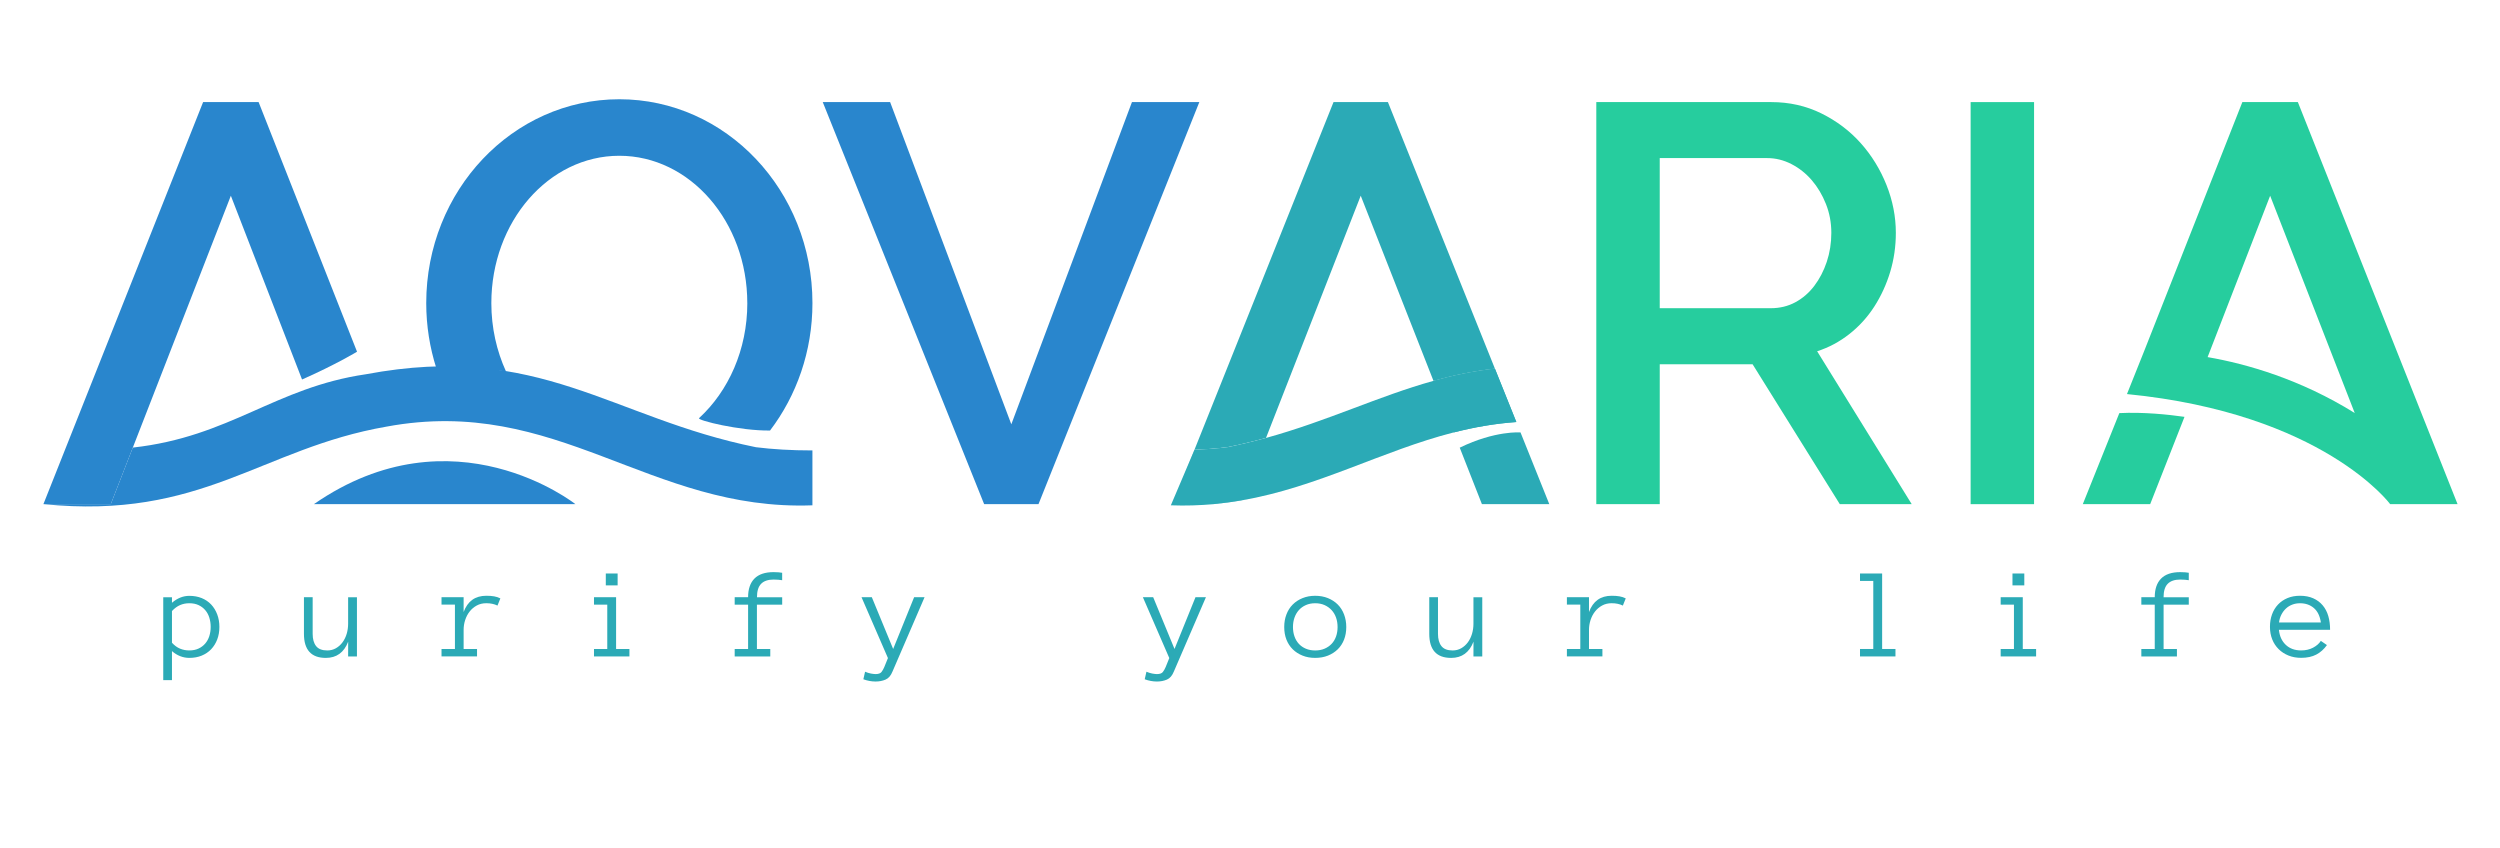
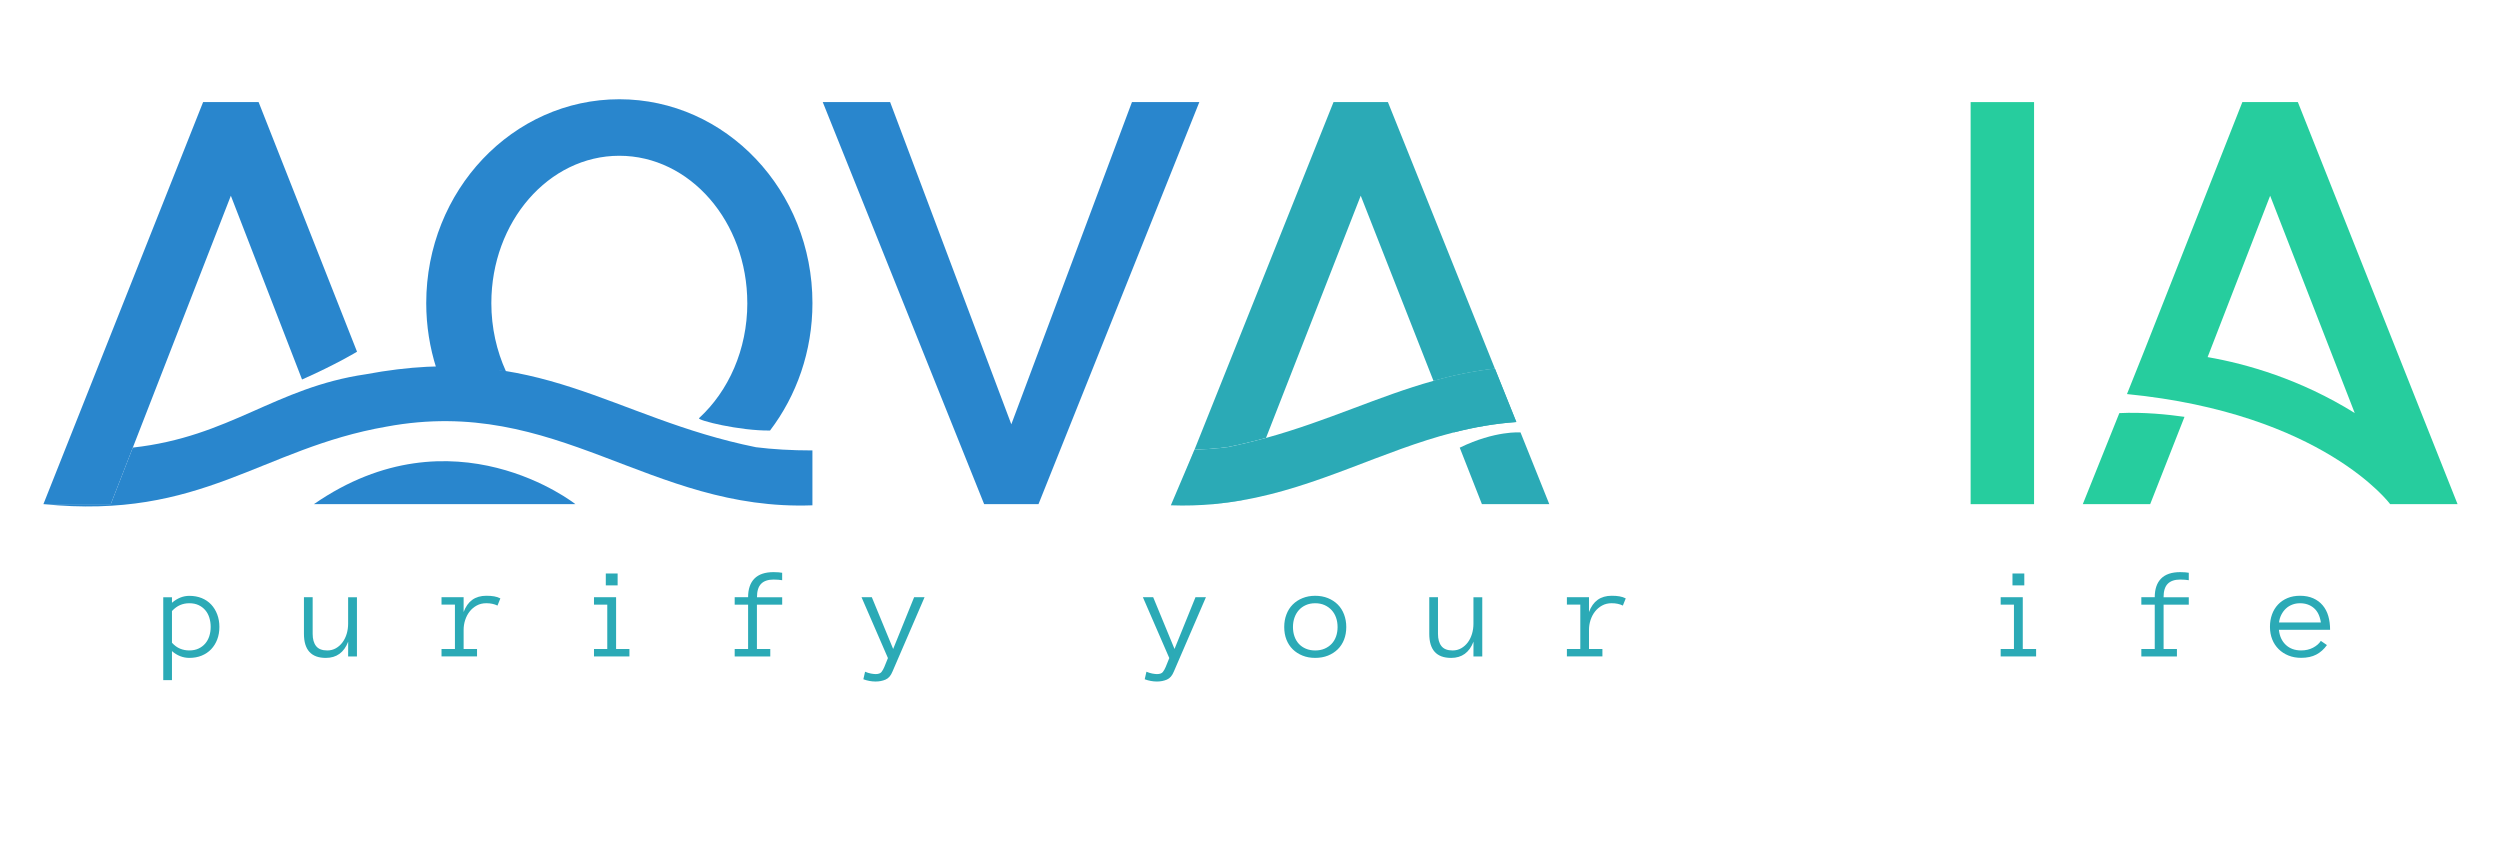
<svg xmlns="http://www.w3.org/2000/svg" id="Livello_1" viewBox="0 0 932 316">
  <defs>
    <style>.cls-1{fill:#a0d7e2;}.cls-2{fill:#26cd9e;}.cls-3{fill:#2986cd;}.cls-4{fill:#2baab6;}</style>
  </defs>
  <path class="cls-4" d="M566.85,161.21h0s-9.39-.78-22.66,5.68l8.27,21.06h25.12l-10.73-26.74Z" />
  <polygon class="cls-3" points="331.84 38.06 377.02 158.18 421.99 38.06 447.11 38.06 387.15 187.95 366.89 187.95 306.72 38.06 331.84 38.06" />
-   <path class="cls-2" d="M595.1,187.95V38.06h65.23c6.76,0,12.98,1.41,18.68,4.22,5.7,2.82,10.59,6.51,14.67,11.08,4.08,4.57,7.28,9.78,9.61,15.62,2.32,5.84,3.48,11.79,3.48,17.84,0,5.07-.71,9.92-2.11,14.57-1.41,4.64-3.38,8.94-5.91,12.88-2.53,3.94-5.63,7.36-9.29,10.24-3.66,2.89-7.67,5.04-12.03,6.44l35.26,57h-26.81l-32.51-52.15h-34.62v52.15h-23.65Zm23.65-73.05h41.38c3.38,0,6.44-.74,9.18-2.22,2.74-1.48,5.1-3.52,7.07-6.12,1.97-2.6,3.52-5.6,4.65-8.97,1.12-3.38,1.69-6.97,1.69-10.77s-.67-7.39-2.01-10.77c-1.34-3.38-3.1-6.33-5.28-8.87-2.18-2.53-4.72-4.54-7.6-6.02-2.89-1.48-5.88-2.22-8.97-2.22h-40.11v55.94Z" />
  <rect class="cls-2" x="734.65" y="38.06" width="23.65" height="149.89" />
  <path class="cls-3" d="M96.41,38.06h-20.69L16.18,187.95h25.12l8.21-21.08,36.55-93.9,26.54,68.51c12.62-5.57,20.5-10.36,20.5-10.36L96.41,38.06Z" />
  <path class="cls-3" d="M278.6,113c0,17.38-7.04,32.83-17.99,42.88-.88,.8,15.25,4.78,26.46,4.62,9.89-13.01,15.81-29.52,15.81-47.5,0-41.98-32.23-76-71.99-76s-71.99,34.03-71.99,76c0,8.49,1.34,16.65,3.77,24.28,1.21-.02,2.39-.05,3.64-.05,8.32,0,15.67,.45,22.31,1.21-3.46-7.61-5.45-16.25-5.45-25.44,0-30.34,21.36-54.93,47.71-54.93s47.71,24.59,47.71,54.93" />
  <path class="cls-3" d="M281.81,166.72c-54.02-10.92-80.53-39.38-145.39-27.2-34.03,4.98-50.52,23.3-86.91,27.34l-8.21,21.08H16.18c59.31,5.98,80.97-20.74,127.94-28.9,63.7-11.81,97.91,31.61,158.75,29.34v-20.46c-7.95,0-14.88-.43-21.07-1.2" />
  <path class="cls-4" d="M471.96,163.27l35.32-90.31,27.12,69.02c7.27-2.02,14.82-3.62,22.91-4.54l-39.9-99.39h-20.27l-51.86,129.66c4.4-.2,8.5-.52,12.28-.99,5.02-1.01,9.8-2.18,14.4-3.45" />
  <path class="cls-1" d="M457.56,166.72c-3.78,.47-7.88,.79-12.28,.99l-8.09,20.23h15.21c3.57-.33,7.05-.8,10.45-1.39l9.11-23.29c-4.6,1.27-9.38,2.44-14.4,3.45" />
  <path class="cls-4" d="M534.4,141.99l7.55,19.23c7.46-1.91,15.19-3.3,23.34-3.88l-7.98-19.88c-8.09,.93-15.64,2.52-22.91,4.54" />
  <path class="cls-4" d="M557.31,137.44c-8.09,.93-15.64,2.52-22.91,4.54-20.65,5.75-39.18,14.86-62.44,21.29-4.6,1.27-9.38,2.44-14.4,3.45-3.78,.47-7.88,.79-12.28,.99-2.83,6.64-8.79,20.67-8.79,20.67,5.51,.21,10.8,.03,15.91-.44,3.57-.33,7.05-.8,10.45-1.39,28.64-4.98,52.22-18.45,79.1-25.35,7.46-1.92,15.19-3.3,23.34-3.88l-7.98-19.88Z" />
  <path class="cls-3" d="M117.02,187.95h97.5s-45.47-36.05-97.5,0" />
  <path class="cls-2" d="M792.94,146.91c73.13,7.22,98.12,41.04,98.12,41.04h25.12l-59.54-149.89h-20.69l-36.7,93.06-6.32,15.8Zm84.9,7.06c-20.24-12.58-40.13-18.28-54.84-20.84l23.31-60.16,31.53,81Z" />
  <path class="cls-2" d="M790.09,154.01c8.84-.45,18.08,.5,24.29,1.39l-12.79,32.54h-25.12l13.62-33.94Z" />
  <path class="cls-4" d="M81.79,233.7c0,1.72-.27,3.29-.81,4.69-.54,1.41-1.29,2.62-2.26,3.64-.97,1.02-2.14,1.81-3.52,2.38-1.37,.57-2.91,.85-4.62,.85-1.17,0-2.3-.21-3.4-.64-1.1-.43-2.12-1.06-3.07-1.89v10.83h-3.25v-30.91h3.25v2.06c2.01-1.72,4.16-2.58,6.47-2.58,1.71,0,3.25,.28,4.62,.84,1.37,.56,2.55,1.36,3.52,2.39s1.72,2.27,2.26,3.69c.54,1.43,.81,2.98,.81,4.65m-3.25,.01c0-1.23-.17-2.39-.51-3.47-.34-1.08-.85-2.01-1.53-2.8-.68-.79-1.51-1.41-2.5-1.87-.99-.46-2.13-.68-3.42-.68s-2.38,.23-3.45,.68c-1.07,.46-2.07,1.2-3.02,2.22v11.83c.95,1.03,1.95,1.76,3.02,2.2,1.07,.44,2.21,.66,3.45,.66,1.29,0,2.44-.23,3.42-.69,.99-.46,1.82-1.08,2.5-1.87,.68-.79,1.19-1.72,1.53-2.78,.34-1.06,.51-2.21,.51-3.44" />
  <path class="cls-4" d="M113.31,222.64h3.25v13.65c0,1.97,.43,3.5,1.29,4.58,.86,1.08,2.24,1.62,4.15,1.62,1.2,0,2.28-.28,3.24-.83,.96-.55,1.78-1.29,2.46-2.21,.68-.92,1.19-1.98,1.55-3.17,.35-1.19,.53-2.44,.53-3.73v-9.9h3.29v22.08h-3.29l.02-5.52c-1.55,4.04-4.33,6.06-8.34,6.06-5.43,0-8.15-2.99-8.15-8.98v-13.65Z" />
  <path class="cls-4" d="M185.46,225.76c-1.17-.58-2.56-.88-4.17-.88-1.33,0-2.51,.28-3.55,.85-1.04,.57-1.93,1.31-2.65,2.24-.73,.92-1.28,1.98-1.67,3.17-.39,1.19-.58,2.42-.58,3.68v7.12h5v2.77h-13.24v-2.77h5v-16.54h-5v-2.77h8.24v5.54c1.48-4.04,4.3-6.07,8.46-6.07,1.12,0,2.1,.07,2.93,.22,.83,.14,1.6,.4,2.31,.76l-1.07,2.67Z" />
  <path class="cls-4" d="M234.66,244.72h-13.22v-2.77h4.95v-16.54h-4.95v-2.77h8.24v19.31h4.97v2.77Zm-4.41-26.49h-4.41v-4.43h4.41v4.43Z" />
  <path class="cls-4" d="M291.58,225.41h-9.4v16.54h4.98v2.77h-13.27v-2.77h5v-16.54h-5v-2.77h5c0-3.03,.79-5.35,2.37-6.95,1.58-1.6,3.96-2.4,7.13-2.4,.74,0,1.37,.02,1.88,.07s.95,.1,1.32,.17v2.77c-.46-.06-.94-.12-1.43-.17-.5-.05-1.09-.07-1.76-.07-2.07,0-3.62,.53-4.65,1.58-1.04,1.05-1.55,2.72-1.55,5.01h9.4v2.77Z" />
  <path class="cls-4" d="M344.68,222.64l-11.94,27.67c-.62,1.55-1.48,2.56-2.61,3.04-1.12,.48-2.36,.72-3.72,.72-1.52,0-3.03-.28-4.55-.84l.64-2.81c.74,.32,1.47,.54,2.18,.68,.71,.13,1.29,.2,1.73,.2,1.07,0,1.81-.26,2.21-.78,.4-.52,.75-1.14,1.05-1.85l1.35-3.34-9.85-22.7h3.84l7.96,19.31,7.82-19.31h3.89Z" />
  <path class="cls-4" d="M449.57,222.64l-11.94,27.67c-.62,1.55-1.48,2.56-2.61,3.04-1.12,.48-2.36,.72-3.72,.72-1.52,0-3.03-.28-4.55-.84l.64-2.81c.74,.32,1.47,.54,2.18,.68,.71,.13,1.29,.2,1.73,.2,1.07,0,1.81-.26,2.21-.78,.4-.52,.75-1.14,1.05-1.85l1.35-3.34-9.85-22.7h3.84l7.96,19.31,7.82-19.31h3.89Z" />
  <path class="cls-4" d="M501.89,233.75c0,1.72-.27,3.29-.82,4.69-.55,1.4-1.33,2.61-2.35,3.61-1.02,1-2.24,1.79-3.66,2.36-1.42,.57-3.01,.85-4.76,.85s-3.29-.28-4.71-.85c-1.42-.57-2.64-1.35-3.66-2.36-1.02-1-1.8-2.21-2.35-3.61-.55-1.41-.82-2.97-.82-4.69s.27-3.23,.82-4.68c.54-1.44,1.33-2.68,2.35-3.7,1.02-1.02,2.24-1.82,3.66-2.39,1.42-.58,2.99-.87,4.71-.87s3.34,.29,4.76,.87c1.42,.58,2.64,1.37,3.66,2.39,1.02,1.02,1.8,2.25,2.35,3.7,.54,1.44,.82,3,.82,4.68m-3.24,.01c0-1.26-.19-2.43-.56-3.49-.37-1.07-.92-2-1.65-2.8-.73-.8-1.61-1.43-2.64-1.89-1.04-.46-2.2-.69-3.49-.69s-2.46,.23-3.49,.69c-1.04,.46-1.91,1.09-2.62,1.89-.71,.81-1.25,1.74-1.62,2.8-.37,1.06-.56,2.23-.56,3.49s.19,2.43,.56,3.49c.37,1.07,.91,1.98,1.62,2.76,.71,.77,1.58,1.38,2.62,1.82,1.03,.44,2.2,.66,3.49,.66s2.46-.22,3.49-.66c1.03-.44,1.92-1.05,2.64-1.82,.73-.77,1.27-1.69,1.65-2.76,.37-1.06,.56-2.23,.56-3.49" />
  <path class="cls-4" d="M532.84,222.64h3.24v13.65c0,1.97,.43,3.5,1.29,4.58,.86,1.08,2.24,1.62,4.15,1.62,1.2,0,2.28-.28,3.24-.83,.96-.55,1.78-1.29,2.46-2.21,.68-.92,1.19-1.98,1.55-3.17,.35-1.19,.53-2.44,.53-3.73v-9.9h3.29v22.08h-3.29l.02-5.52c-1.55,4.04-4.33,6.06-8.34,6.06-5.43,0-8.15-2.99-8.15-8.98v-13.65Z" />
  <path class="cls-4" d="M605,225.76c-1.17-.58-2.56-.88-4.17-.88-1.33,0-2.51,.28-3.55,.85-1.04,.57-1.93,1.31-2.65,2.24-.73,.92-1.28,1.98-1.67,3.17-.39,1.19-.58,2.42-.58,3.68v7.12h5v2.77h-13.24v-2.77h5v-16.54h-5v-2.77h8.24v5.54c1.48-4.04,4.3-6.07,8.46-6.07,1.12,0,2.1,.07,2.93,.22,.83,.14,1.6,.4,2.31,.76l-1.07,2.67Z" />
-   <polygon class="cls-4" points="706.63 244.72 693.41 244.72 693.41 241.94 698.36 241.94 698.36 216.57 693.41 216.57 693.41 213.8 701.66 213.8 701.66 241.94 706.63 241.94 706.63 244.72" />
  <path class="cls-4" d="M759.07,244.72h-13.22v-2.77h4.95v-16.54h-4.95v-2.77h8.24v19.31h4.97v2.77Zm-4.41-26.49h-4.41v-4.43h4.41v4.43Z" />
  <path class="cls-4" d="M815.99,225.41h-9.4v16.54h4.97v2.77h-13.27v-2.77h5v-16.54h-5v-2.77h5c0-3.03,.79-5.35,2.37-6.95,1.58-1.6,3.96-2.4,7.13-2.4,.74,0,1.37,.02,1.88,.07,.51,.05,.95,.1,1.31,.17v2.77c-.46-.06-.94-.12-1.43-.17-.5-.05-1.09-.07-1.76-.07-2.07,0-3.62,.53-4.66,1.58-1.03,1.05-1.55,2.72-1.55,5.01h9.4v2.77Z" />
  <path class="cls-4" d="M849.58,234.81c.24,2.34,1.09,4.2,2.56,5.59,1.47,1.39,3.38,2.08,5.73,2.08,1.66,0,3.14-.34,4.43-1.02,1.29-.68,2.27-1.53,2.91-2.54l2.27,1.56c-1.1,1.55-2.42,2.73-3.96,3.54s-3.42,1.22-5.66,1.22c-1.71,0-3.27-.28-4.69-.85-1.42-.57-2.65-1.36-3.68-2.38-1.03-1.02-1.84-2.23-2.4-3.64s-.85-2.97-.85-4.69,.26-3.22,.77-4.63c.51-1.41,1.26-2.64,2.23-3.67,.97-1.03,2.15-1.84,3.54-2.42,1.39-.58,2.95-.86,4.67-.86,1.88,0,3.52,.32,4.93,.95,1.41,.63,2.58,1.5,3.52,2.62,.94,1.11,1.64,2.44,2.09,3.99,.45,1.55,.67,3.26,.67,5.14h-19.07Zm15.64-2.77c-.36-2.41-1.24-4.2-2.63-5.38-1.39-1.18-3.1-1.77-5.14-1.77-1.04,0-2.01,.17-2.89,.51-.89,.34-1.67,.82-2.35,1.45-.68,.63-1.25,1.39-1.71,2.28-.46,.89-.75,1.86-.88,2.92h15.59Z" />
</svg>